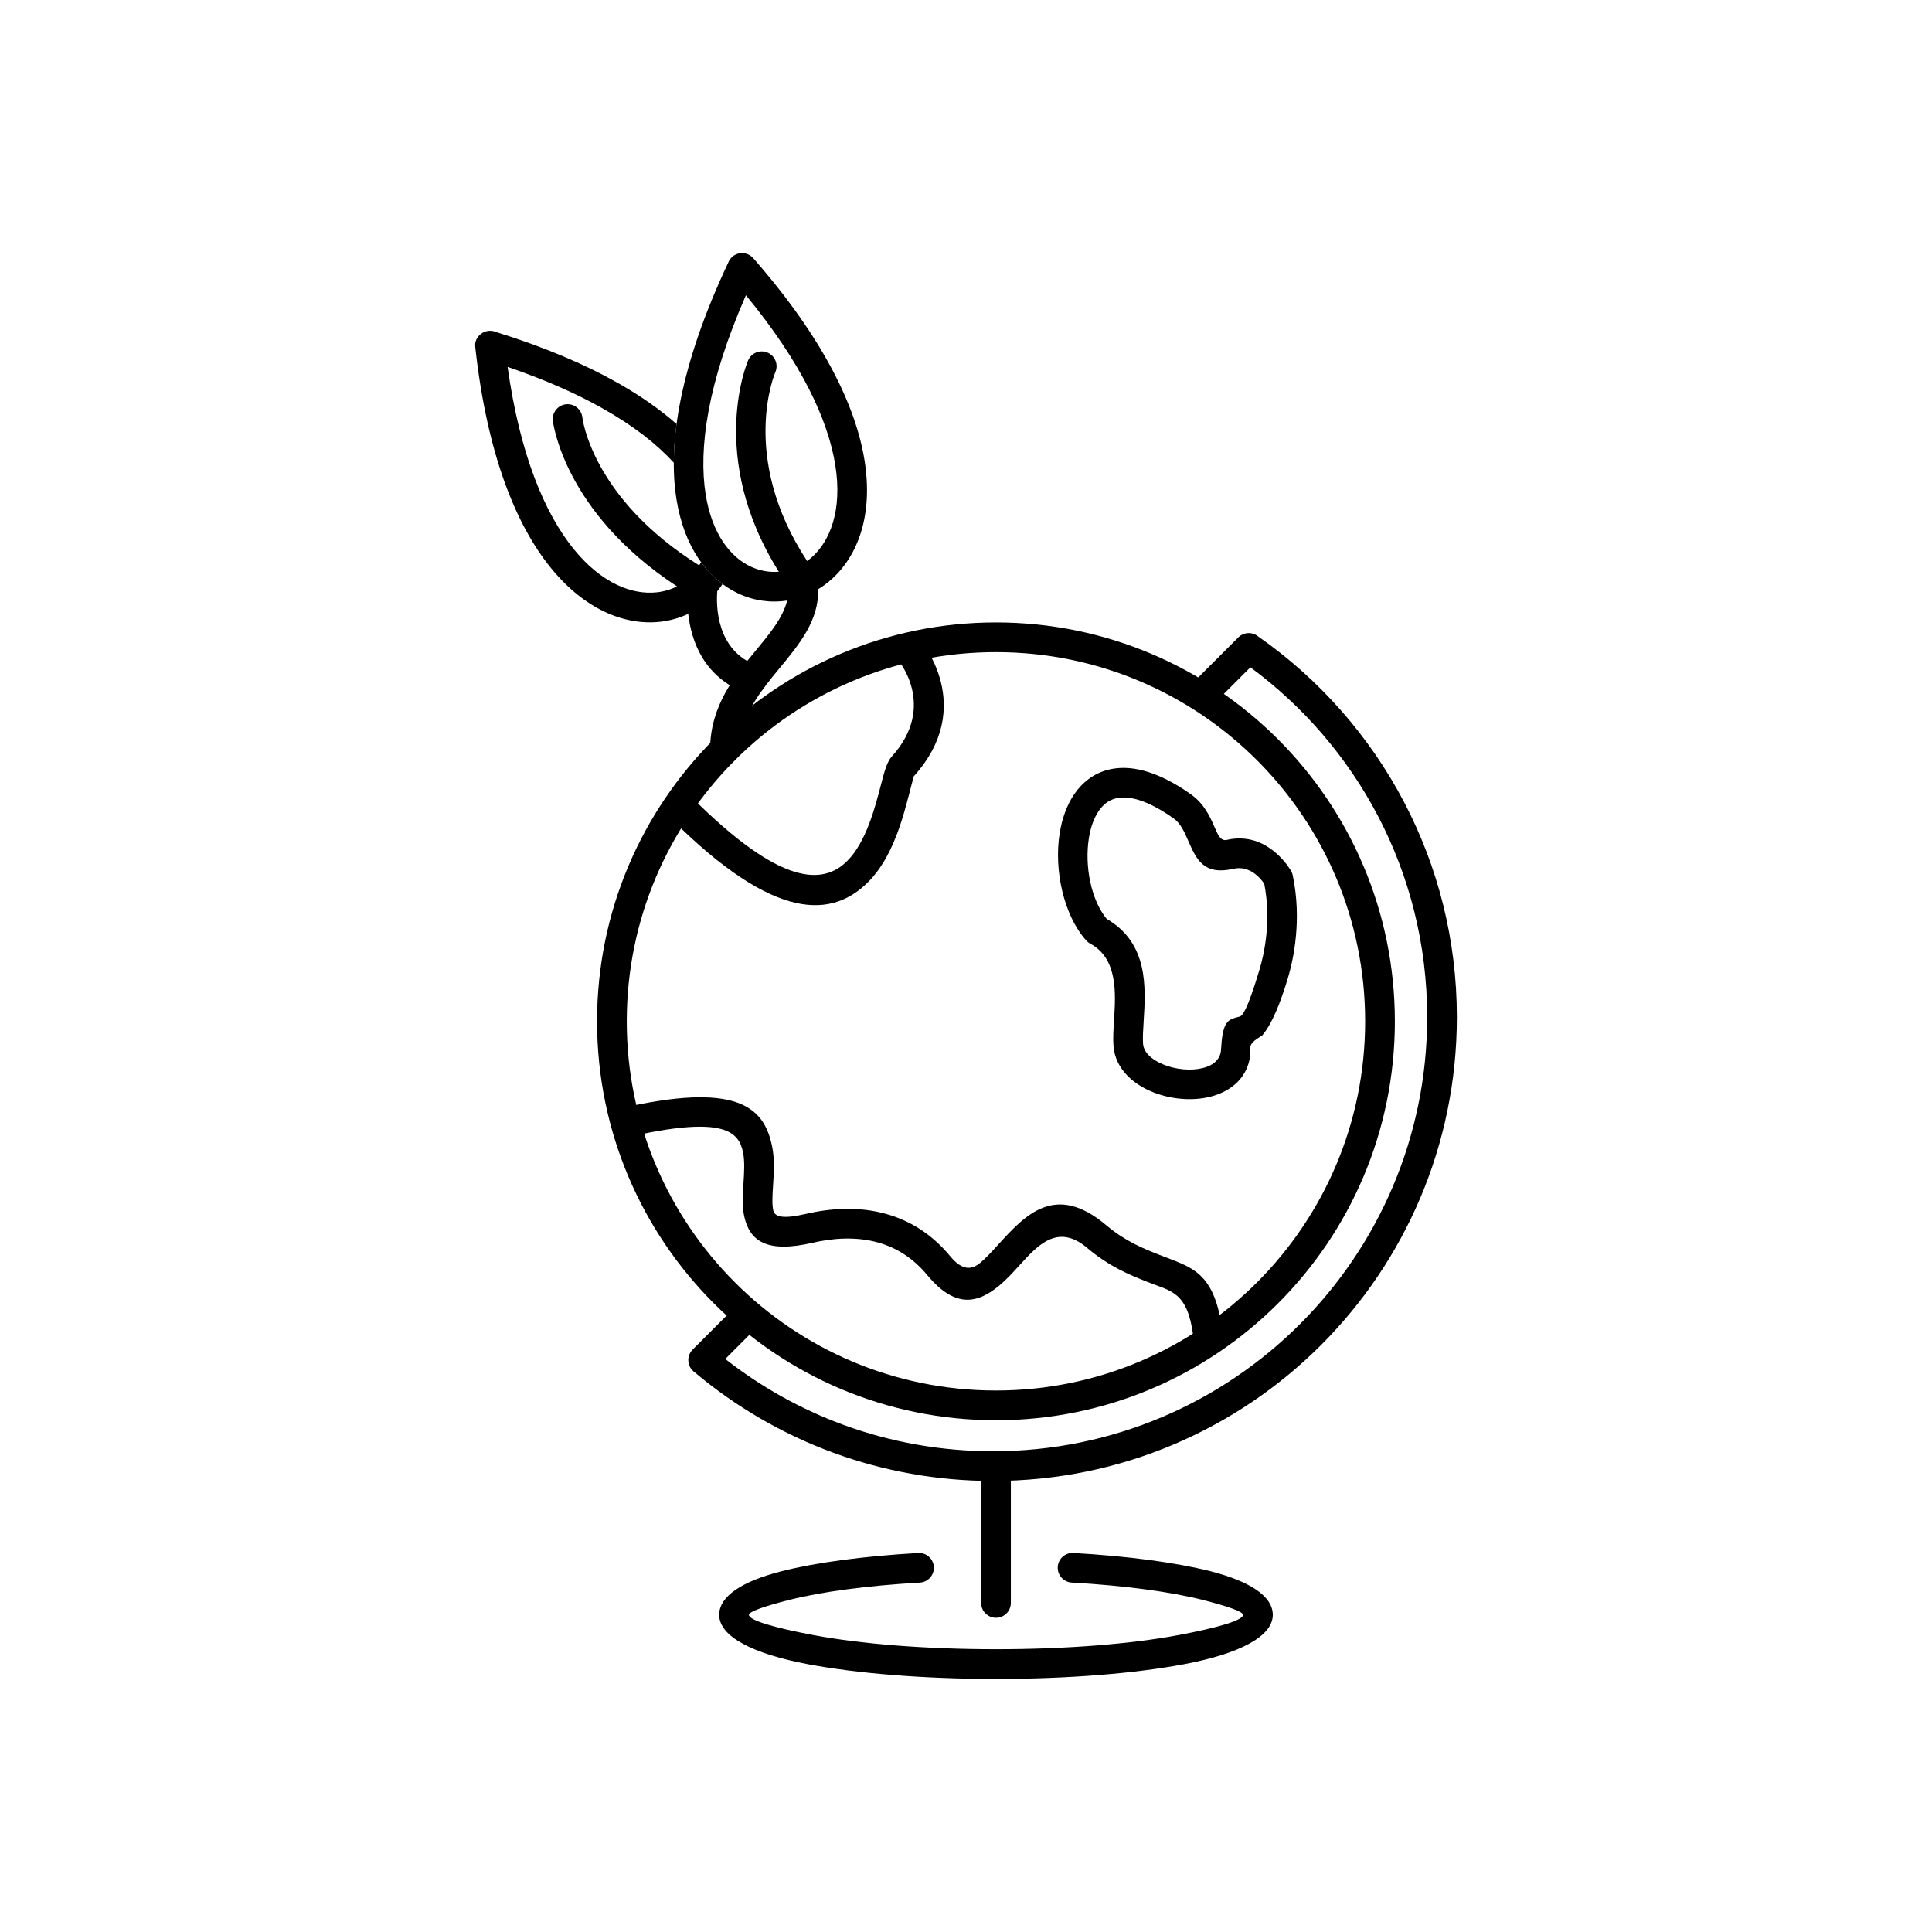
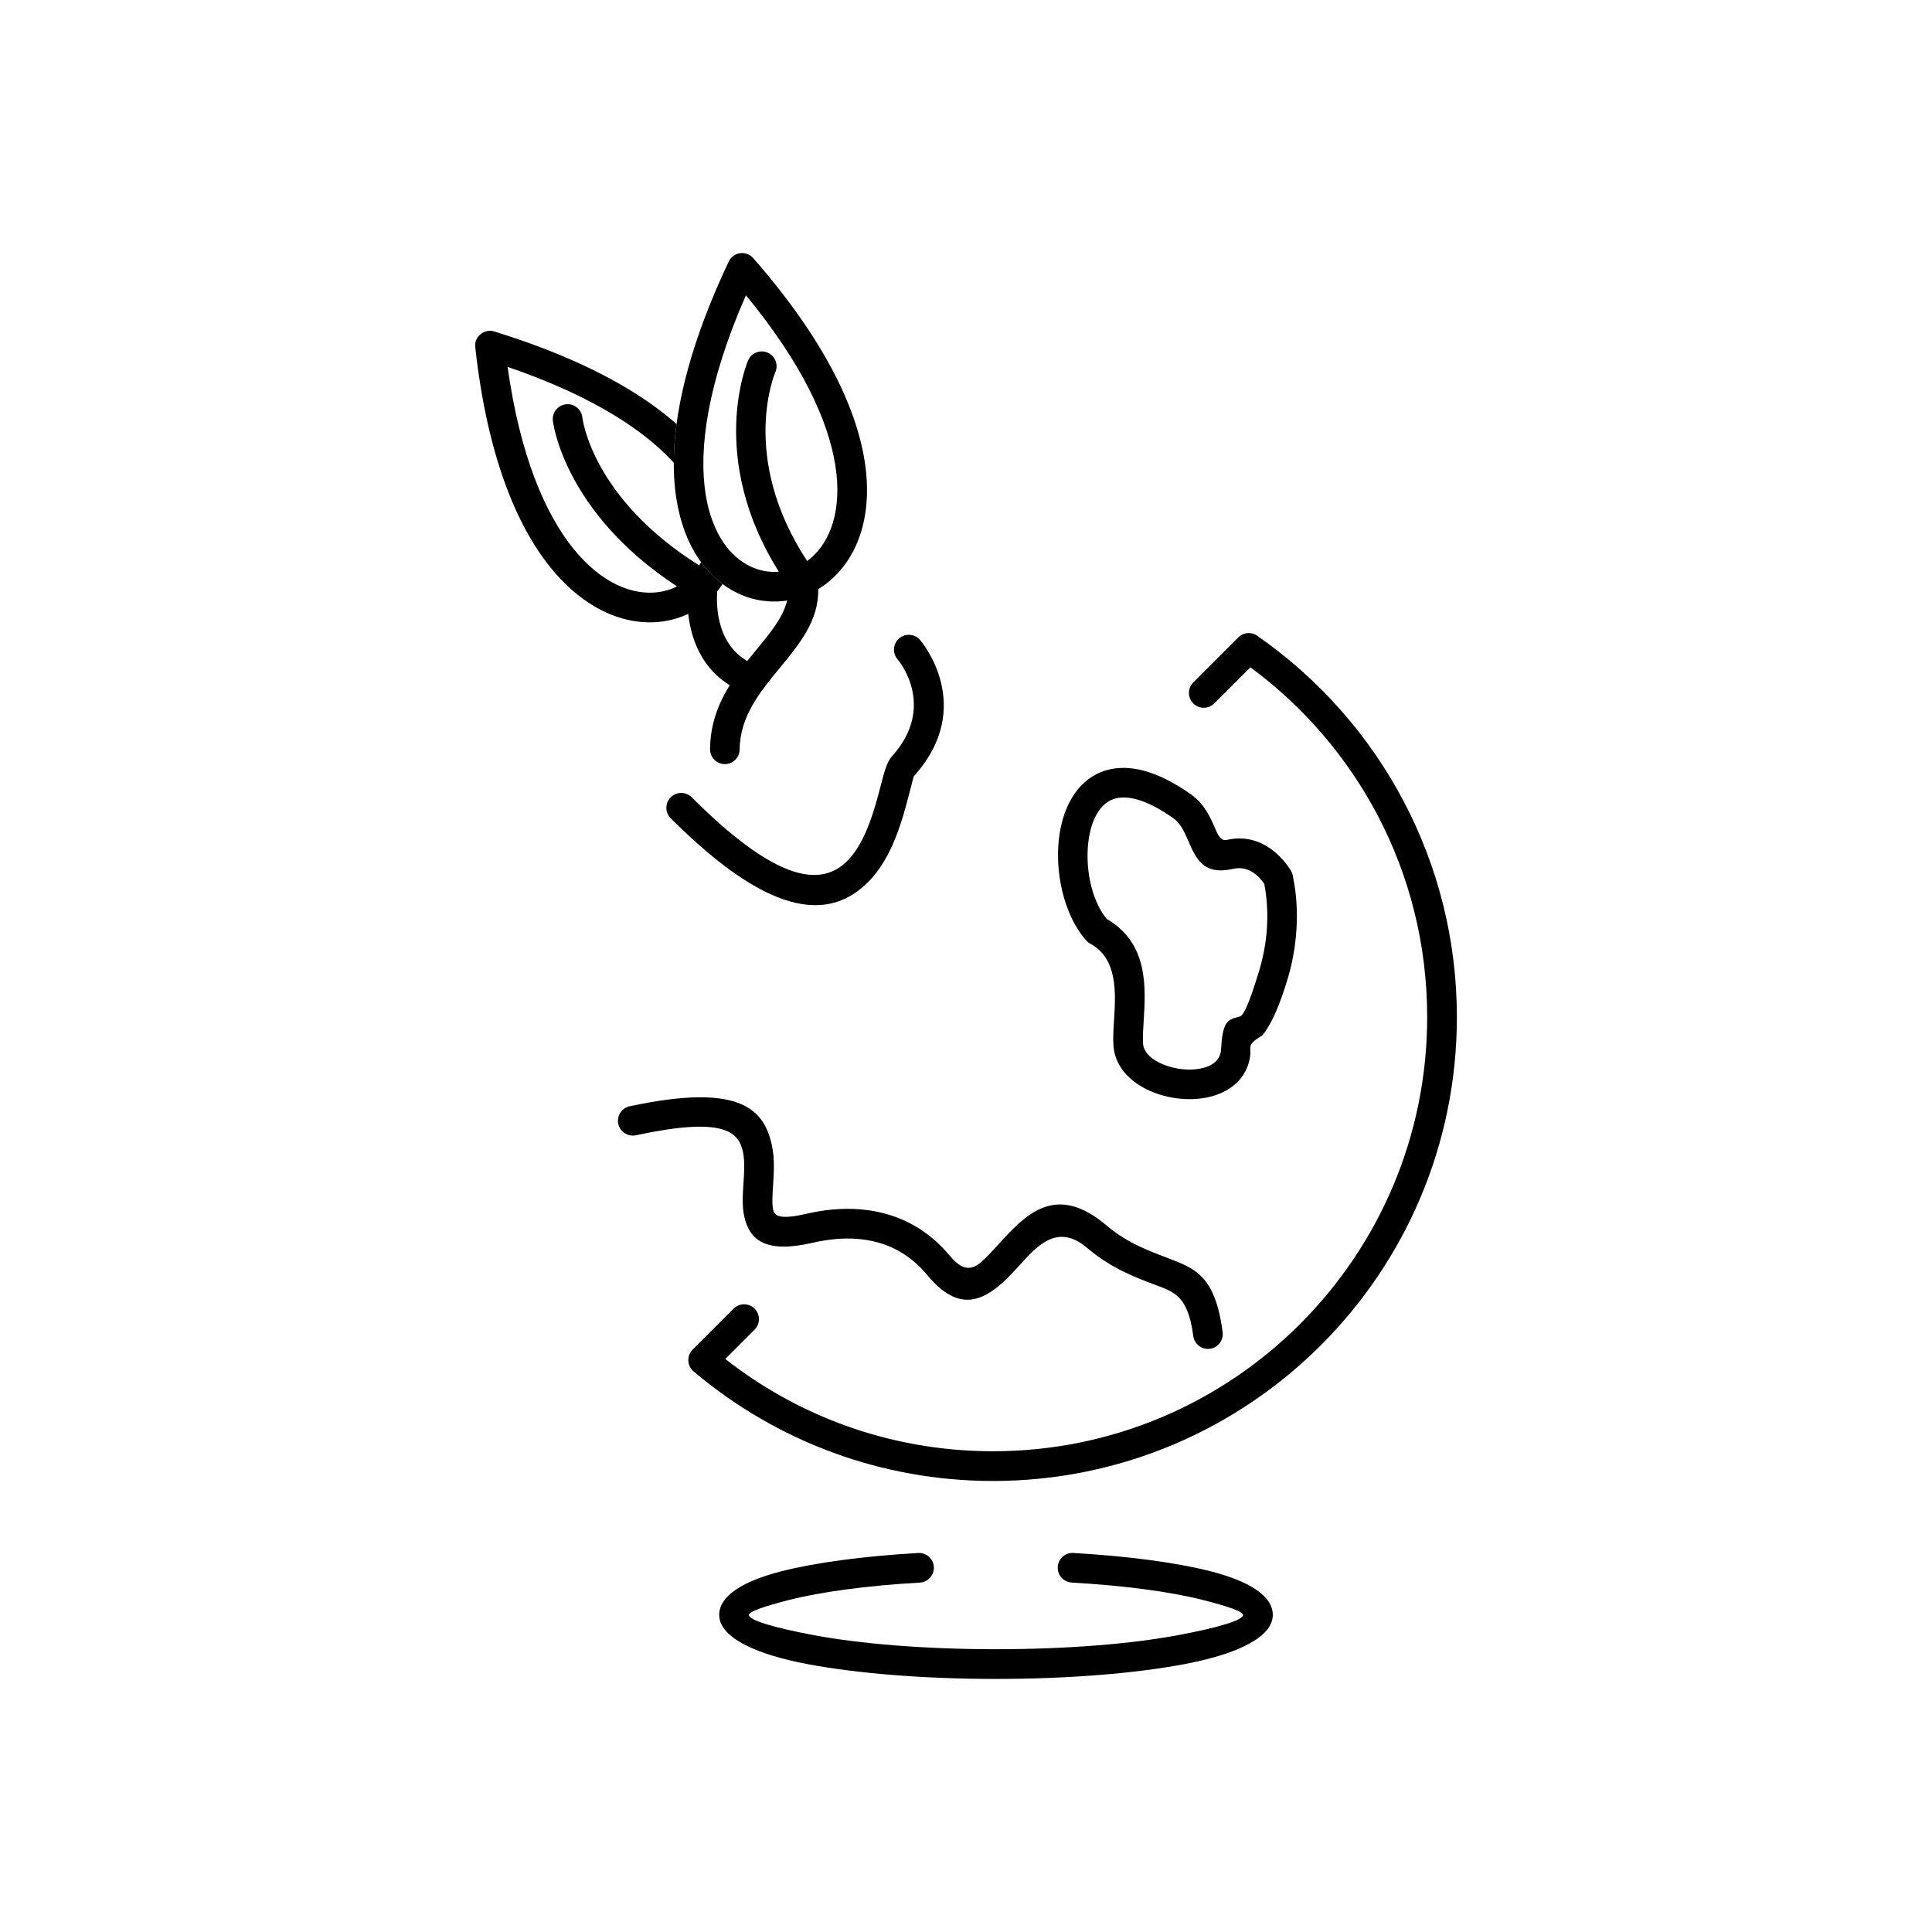
<svg xmlns="http://www.w3.org/2000/svg" fill="#000000" width="800px" height="800px" version="1.1" viewBox="144 144 512 512">
  <g>
    <path d="m349.5 242.57c0.832-2.004-0.117-4.305-2.121-5.137-2.004-0.832-4.305 0.117-5.137 2.121-0.031 0.078-11.035 25.391 8.164 55.961-2.512 0.211-5.086-0.238-7.512-1.383-2.668-1.262-5.168-3.387-7.219-6.426-2.164-3.207-3.82-7.394-4.66-12.625-1.945-12.121 0.441-29.516 10.664-52.832 14.844 18.004 21.773 33.121 23.68 44.988 0.965 6.008 0.613 11.125-0.648 15.312-1.195 3.965-3.211 7.055-5.684 9.223-0.367 0.32-0.742 0.621-1.129 0.902-18.168-27.664-8.43-50.039-8.402-50.105zm3.102 60.582c-1.09 4.481-4.496 8.617-8.094 12.977-5.902 7.164-12.227 14.832-12.336 26.418-0.016 2.164 1.727 3.934 3.891 3.953 2.164 0.016 3.934-1.727 3.953-3.891 0.082-8.801 5.496-15.367 10.551-21.5 5.379-6.527 10.422-12.645 10.281-20.98 1.168-0.707 2.289-1.527 3.348-2.457 3.547-3.109 6.41-7.434 8.051-12.883 1.578-5.227 2.027-11.52 0.863-18.785-2.273-14.18-10.812-32.277-29.488-53.582-1.449-1.629-3.894-1.824-5.547-0.375-0.496 0.434-0.855 0.961-1.074 1.535-13.023 27.609-16.043 48.324-13.73 62.73 1.035 6.457 3.133 11.707 5.891 15.793 2.875 4.254 6.477 7.281 10.387 9.129 4.188 1.98 8.703 2.594 13.055 1.914z" />
    <path d="m275.3 231.94c12.977 4.027 23.566 8.57 32.105 13.363 6.356 3.57 11.609 7.293 15.887 11.066-0.5 3.742-0.734 7.238-0.738 10.5 0-0.082-0.004-0.164-0.004-0.25-4.41-4.848-10.613-9.762-18.988-14.465-6.867-3.856-15.152-7.547-25.047-10.922 3.285 23.355 9.855 38.758 17.426 48.152 3.746 4.652 7.703 7.769 11.574 9.605 3.695 1.754 7.309 2.34 10.559 1.98 1.918-0.211 3.715-0.754 5.332-1.578-30.23-19.793-32.883-43.809-32.891-43.883-0.254-2.156 1.289-4.113 3.445-4.367 2.156-0.254 4.113 1.289 4.367 3.445 0.008 0.062 2.34 21.316 30.977 39.258 0.164-0.285 0.324-0.574 0.473-0.871 0.16 0.219 0.32 0.434 0.484 0.645 0.441 0.57 0.891 1.109 1.359 1.633 0.766 0.852 1.418 1.441 2.32 2.289 0.188 0.164 0.379 0.328 0.574 0.488 0.285 0.23 0.57 0.457 0.863 0.68l0.098 0.074c-0.102 0.156-0.207 0.312-0.312 0.465-0.344 0.496-0.703 0.973-1.082 1.434-0.293 3.664-0.371 15.676 10.48 19.676 2.039 0.746 3.082 3.004 2.336 5.043-0.746 2.039-3.004 3.082-5.043 2.336-11.406-4.203-14.672-13.961-15.465-21.059-2.297 1.09-4.816 1.812-7.481 2.106-4.625 0.508-9.672-0.281-14.742-2.688-4.891-2.32-9.805-6.156-14.344-11.789-9.039-11.219-16.742-29.824-19.871-58.281-0.418-2.918 2.664-5.16 5.356-4.09z" />
-     <path d="m407.94 308.95c29.191 0 55.621 11.832 74.75 30.965 19.129 19.129 30.965 45.559 30.965 74.75s-11.832 55.621-30.965 74.75c-19.129 19.129-45.559 30.965-74.75 30.965s-55.621-11.832-74.75-30.965c-19.129-19.129-30.965-45.559-30.965-74.75s11.832-55.621 30.965-74.75c19.129-19.129 45.559-30.965 74.75-30.965zm69.184 36.527c-17.707-17.707-42.164-28.656-69.184-28.656-27.02 0-51.48 10.953-69.184 28.656-17.707 17.707-28.656 42.164-28.656 69.184s10.953 51.48 28.656 69.184c17.707 17.707 42.164 28.656 69.184 28.656 27.02 0 51.48-10.953 69.184-28.656 17.707-17.707 28.656-42.164 28.656-69.184s-10.953-51.48-28.656-69.184z" />
    <path d="m387.86 313.64c-1.391-1.664-3.871-1.883-5.535-0.492s-1.883 3.871-0.492 5.535c0.031 0.039 10.715 12.309-1.508 25.812-1.297 1.43-1.988 4.098-2.91 7.656-1.543 5.941-3.898 15.02-8.891 20.012-6.379 6.379-17.605 6.731-41.211-16.875-1.535-1.535-4.027-1.535-5.566 0-1.535 1.535-1.535 4.027 0 5.566 28.023 28.023 43.047 26.172 52.344 16.875 6.473-6.473 9.16-16.832 10.922-23.609 0.648-2.5 1.121-4.359 1.129-4.367 16.855-18.625 1.766-36.062 1.723-36.113z" />
    <path d="m310.88 437.17c-2.121 0.449-3.481 2.535-3.027 4.66 0.449 2.121 2.535 3.481 4.66 3.027 23.223-4.973 27.219-0.992 28.375 4.41 0.52 2.426 0.324 5.453 0.141 8.32-0.203 3.18-0.398 6.199 0.238 8.938 1.445 6.215 5.758 9.688 18.086 6.824 5.086-1.184 11.414-1.777 17.551-0.012 4.496 1.293 8.945 3.894 12.801 8.543 7.445 8.98 13.379 7.562 19.129 2.797 1.879-1.559 3.617-3.469 5.406-5.434 4.816-5.297 10.09-11.094 17.844-4.551 5.981 5.051 11.355 7.188 15.969 9.023 6.359 2.531 10.609 2.512 12.18 14.348 0.281 2.148 2.25 3.664 4.398 3.383 2.148-0.281 3.664-2.25 3.383-4.398-2.176-16.402-8.207-17.094-17.07-20.621-4.043-1.609-8.75-3.481-13.785-7.734-13.543-11.434-21.477-2.711-28.727 5.258-1.59 1.746-3.137 3.449-4.606 4.664-2.258 1.871-4.695 2.309-8.059-1.754-4.988-6.016-10.805-9.398-16.707-11.094-7.648-2.199-15.332-1.5-21.453-0.078-6.324 1.469-8.293 0.734-8.68-0.918-0.379-1.625-0.219-4.094-0.051-6.691 0.219-3.391 0.449-6.973-0.293-10.441-2.043-9.547-8.152-16.793-37.691-10.465z" />
    <path d="m467.59 422.13c0.344-6.609 1.492-7.746 3.715-8.402 0.375-0.109 0.852-0.25 1.23-0.328 0.688-0.23 1.906-1.336 5.215-12.34 0.652-2.168 1.48-5.523 1.871-9.57 0.375-3.887 0.359-8.441-0.578-13.262-0.879-1.324-3.758-4.984-8.164-3.988-7.965 1.805-9.832-2.481-12.098-7.672-0.898-2.059-1.91-4.371-3.762-5.68-6.887-4.859-11.922-6.188-15.414-5.281-1.836 0.477-3.309 1.66-4.426 3.297-1.305 1.906-2.16 4.394-2.606 7.152-1.199 7.469 0.57 16.414 4.699 21.453 11.102 6.449 10.371 18.121 9.801 27.234-0.141 2.254-0.27 4.316-0.152 5.883 0.199 2.644 3.012 4.734 6.484 5.887 1.758 0.582 3.66 0.906 5.519 0.938 1.773 0.031 3.484-0.211 4.949-0.75 2.078-0.766 3.594-2.25 3.715-4.566zm7.535 2.734c-1.016 4.648-4.285 7.641-8.543 9.211-2.363 0.871-5.047 1.258-7.777 1.211-2.641-0.047-5.352-0.508-7.859-1.34-6.269-2.078-11.391-6.508-11.863-12.742-0.156-2.051-0.008-4.398 0.152-6.957 0.441-7.035 1.004-16.062-6.148-20.086-0.473-0.223-0.902-0.555-1.246-0.949-5.93-6.617-8.582-18.625-7.016-28.391 0.621-3.875 1.891-7.465 3.863-10.352 2.156-3.152 5.117-5.473 8.945-6.465 5.621-1.457 12.902 0.098 21.902 6.453 3.644 2.57 5.121 5.957 6.434 8.969 0.844 1.93 1.539 3.523 3.18 3.152 9.816-2.223 15.574 5.945 16.785 7.887 0.316 0.438 0.555 0.98 0.656 1.512 1.246 5.922 1.285 11.512 0.832 16.25-0.457 4.75-1.402 8.605-2.148 11.078-2.121 7.059-4.055 11.23-5.746 13.738-0.352 0.52-0.691 0.973-1.023 1.359-4.766 2.875-2.465 2.926-3.391 6.465z" />
    <path d="m428.45 555.55c-2.164-0.117-4.016 1.539-4.137 3.707-0.117 2.164 1.539 4.016 3.707 4.137 14.117 0.809 26.262 2.453 34.797 4.621 6.664 1.691 10.609 3.098 10.609 3.938 0 1.434-6.543 3.379-17.117 5.363-12.309 2.312-29.402 3.742-48.363 3.742-18.961 0-36.055-1.43-48.363-3.742-10.574-1.988-17.117-3.934-17.117-5.363 0-0.836 3.93-2.238 10.578-3.93 8.52-2.168 20.641-3.809 34.73-4.621 2.164-0.117 3.824-1.973 3.707-4.137-0.117-2.164-1.973-3.824-4.137-3.707-14.652 0.844-27.301 2.566-36.238 4.84-10.379 2.641-16.512 6.594-16.512 11.555 0 5.773 9 10.348 23.547 13.082 12.816 2.406 30.43 3.898 49.809 3.898 19.379 0 36.992-1.488 49.809-3.898 14.547-2.734 23.547-7.312 23.547-13.082 0-4.965-6.148-8.922-16.543-11.562-8.957-2.273-21.629-3.996-36.305-4.836z" />
-     <path d="m404.01 568.79c0 2.172 1.762 3.938 3.938 3.938 2.172 0 3.938-1.762 3.938-3.938v-34.469c0-2.172-1.762-3.938-3.938-3.938-2.172 0-3.938 1.762-3.938 3.938z" />
    <path d="m477.44 312.67c-1.547-1.277-3.84-1.191-5.285 0.254l-11.926 11.926c-1.535 1.535-1.535 4.027 0 5.566 1.535 1.535 4.027 1.535 5.566 0l9.574-9.574c14.047 10.355 25.656 23.82 33.801 39.383 8.332 15.914 13.047 34.047 13.047 53.305 0 31.773-12.879 60.539-33.703 81.363-20.82 20.824-49.59 33.703-81.363 33.703-13.914 0-27.234-2.461-39.551-6.965-11.414-4.176-21.992-10.117-31.395-17.492l7.773-7.773c1.535-1.535 1.535-4.027 0-5.566-1.535-1.535-4.027-1.535-5.566 0l-10.848 10.852c-1.711 1.711-1.48 4.531 0.453 5.957 10.852 9.137 23.316 16.434 36.906 21.406 13.184 4.824 27.41 7.457 42.227 7.457 33.945 0 64.684-13.762 86.93-36.008s36.008-52.98 36.008-86.93c0-20.523-5.047-39.891-13.969-56.934-9.199-17.57-22.523-32.641-38.68-43.926z" />
  </g>
</svg>